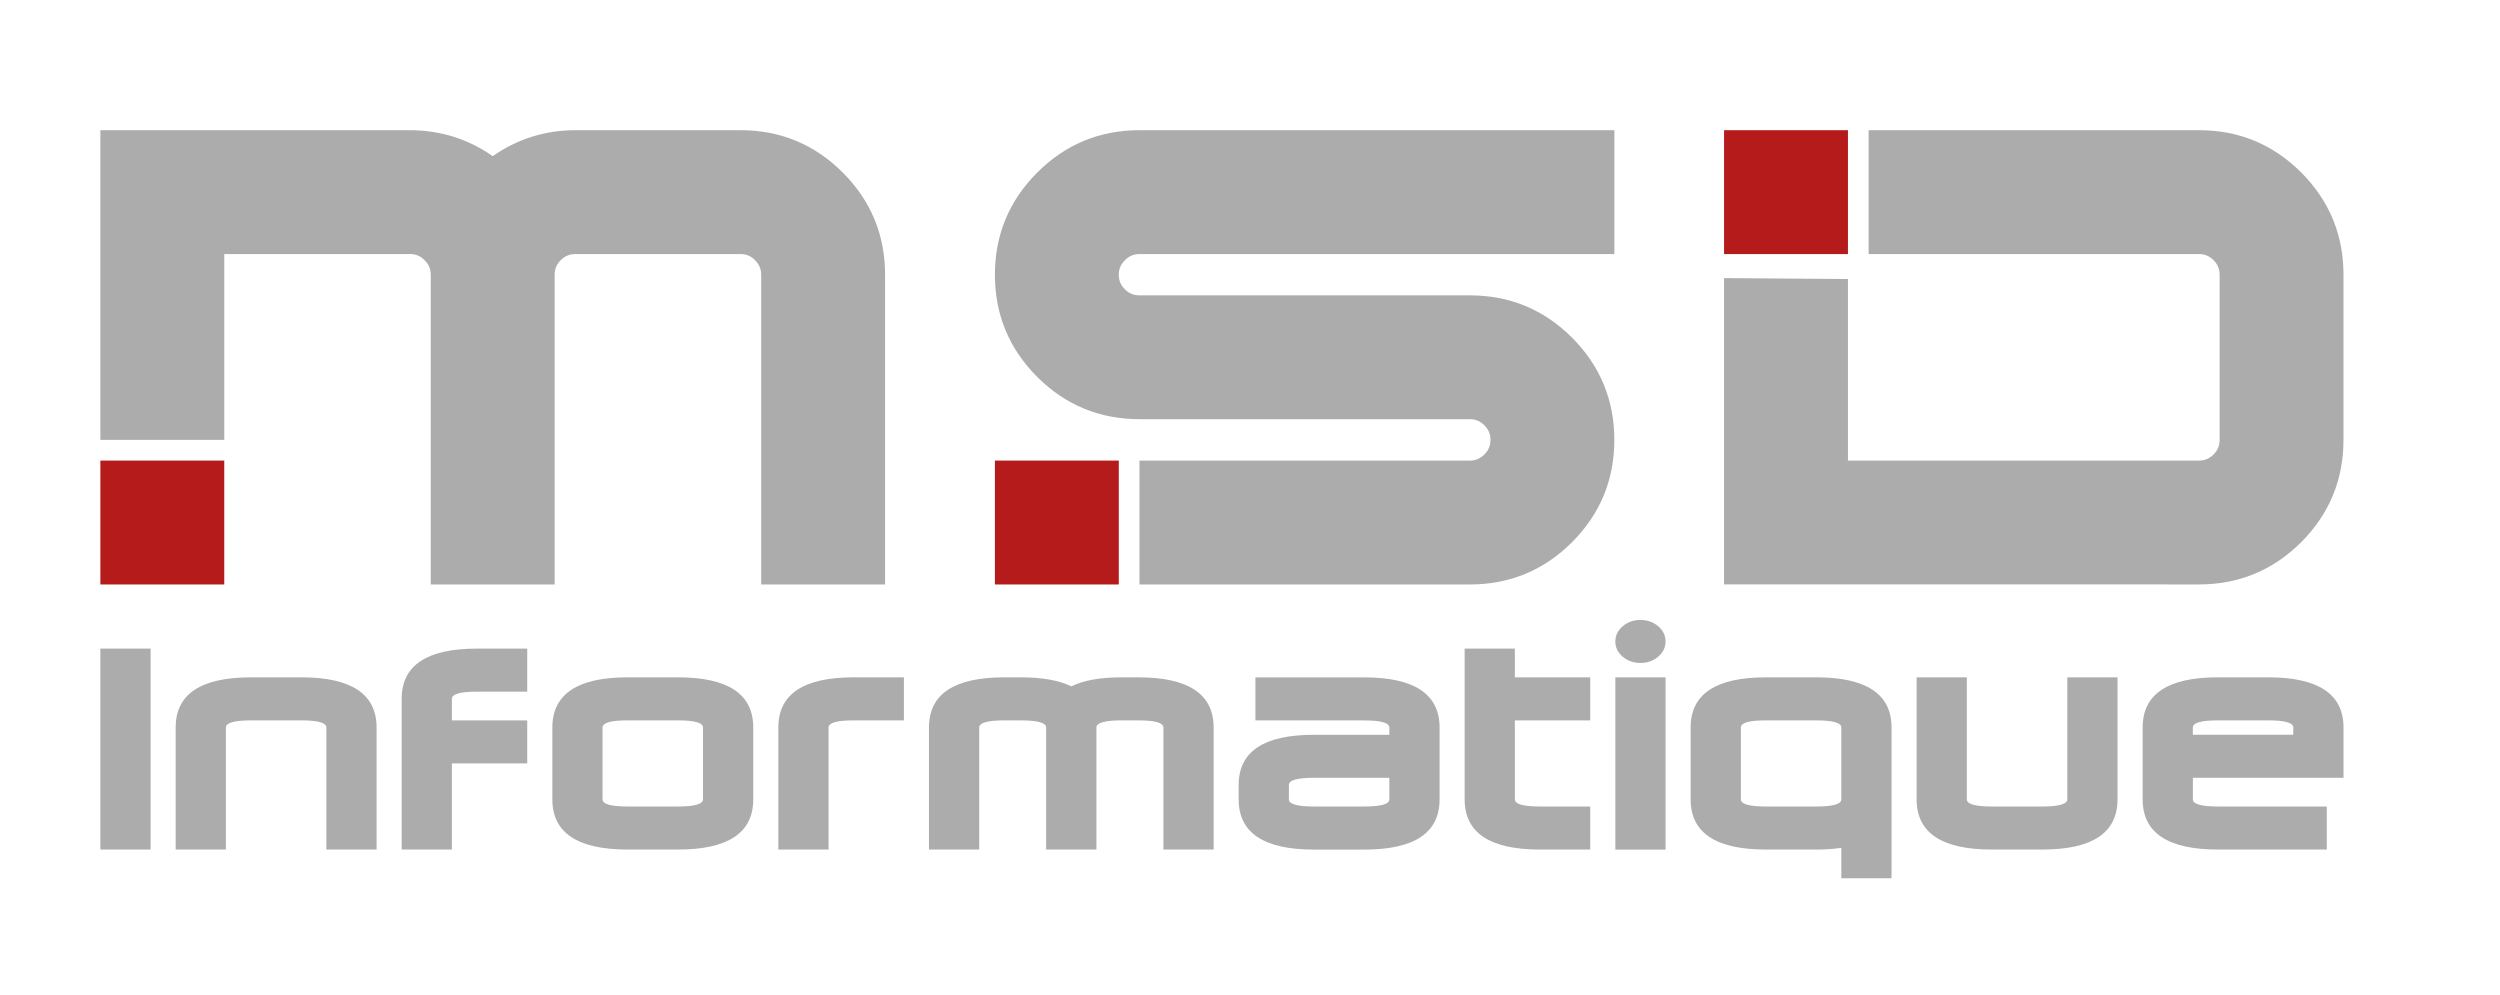
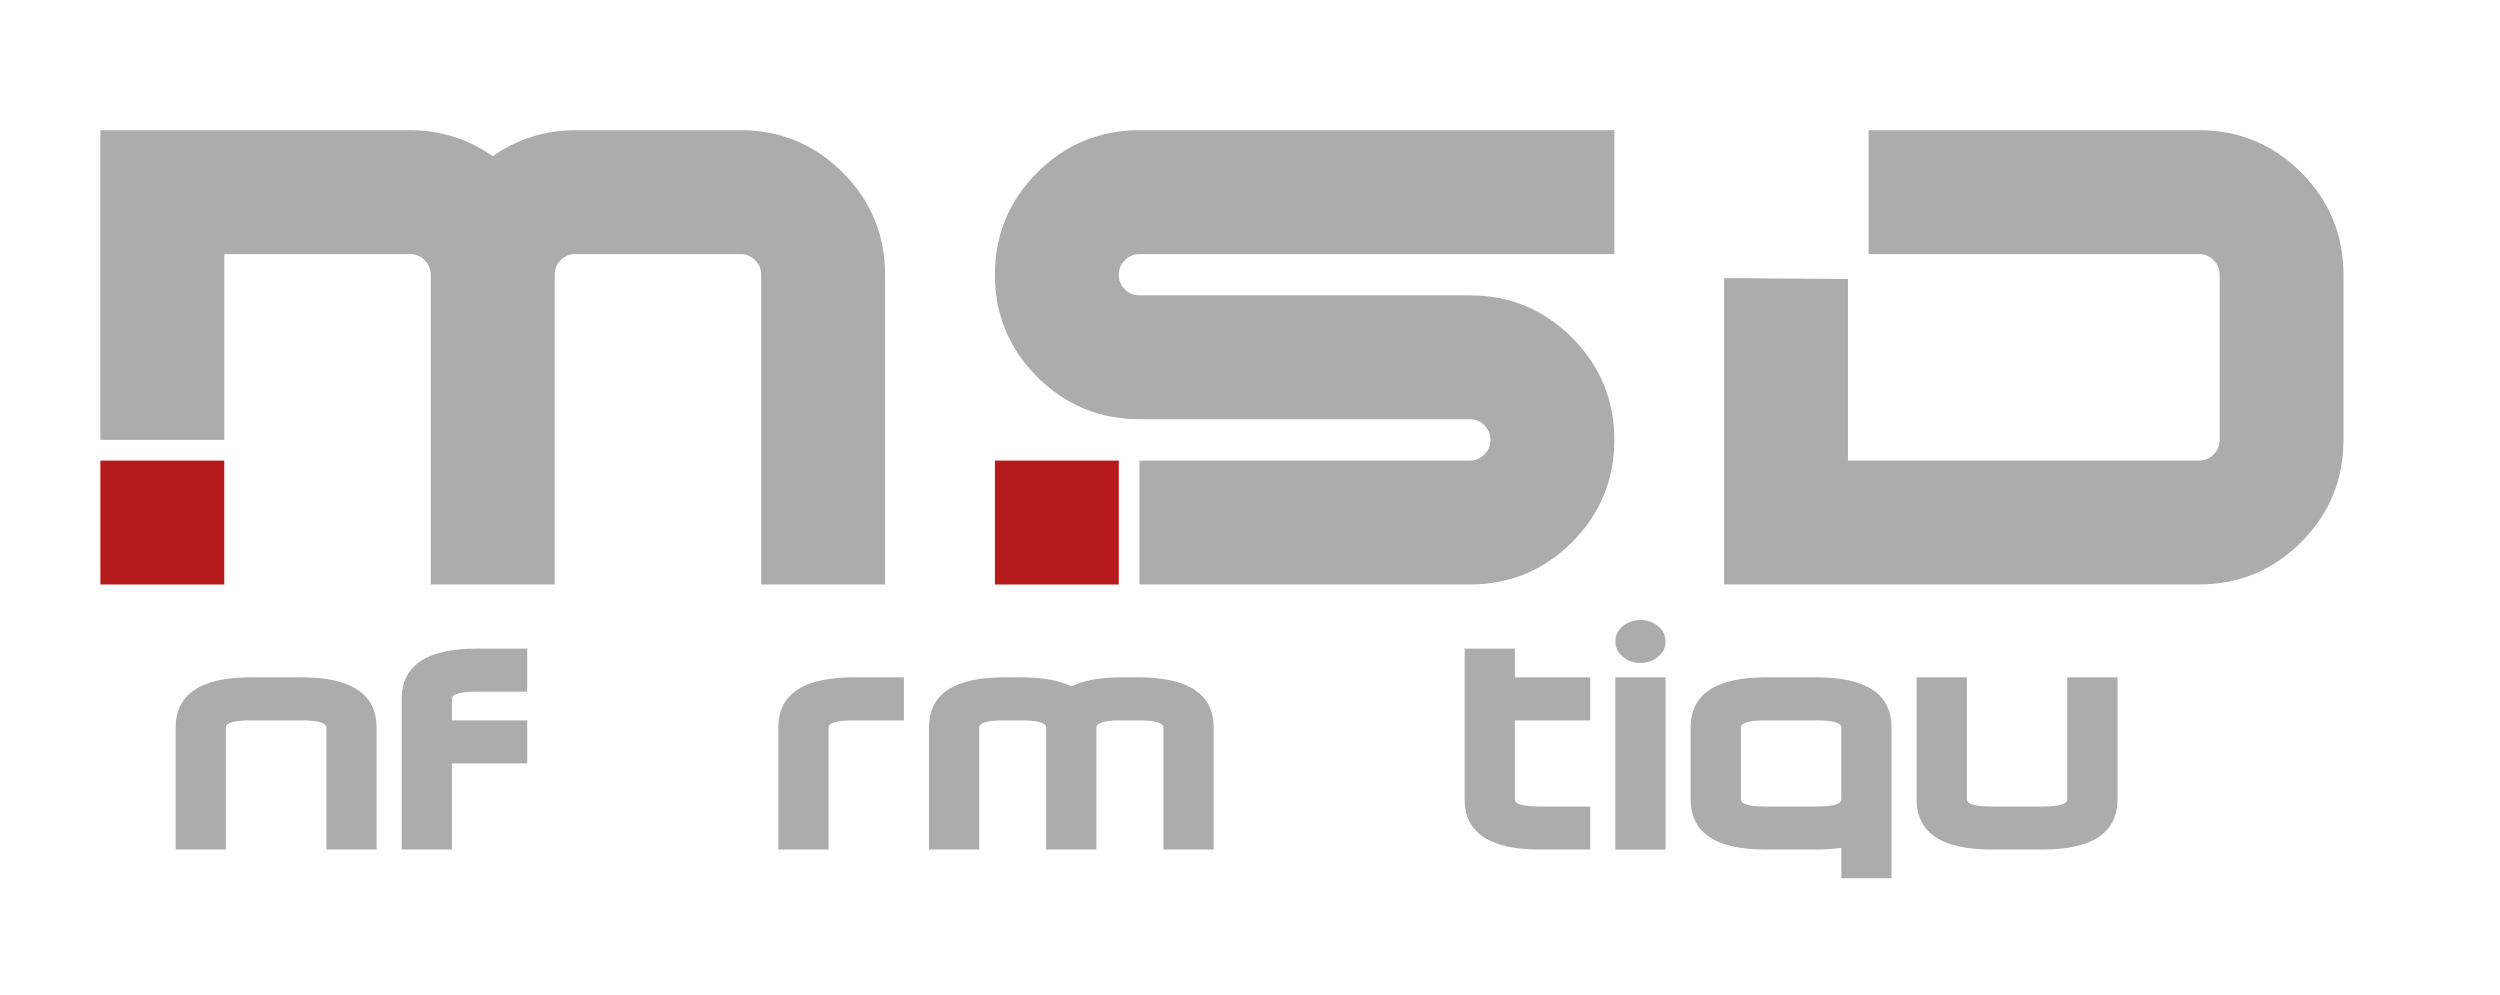
<svg xmlns="http://www.w3.org/2000/svg" version="1.1" x="0px" y="0px" viewBox="0 0 595.28 237" style="enable-background:new 0 0 595.28 237;" xml:space="preserve">
  <style type="text/css">
	.st0{fill:#B41B1A;}
	.st1{fill:#ADACAC;}
</style>
  <g id="Calque_1">
</g>
  <g id="Calque_2">
    <g>
      <path class="st1" d="M102.57,139.17V65.42c0-1.36-0.49-2.52-1.47-3.46c-0.94-0.98-2.09-1.47-3.46-1.47H53.4v44.25H23.9V31h73.75    c3.59,0,7.1,0.54,10.52,1.61c3.26,1.06,6.32,2.58,9.16,4.58c2.82-2,5.88-3.52,9.16-4.58c3.4-1.08,6.9-1.61,10.52-1.61h39.32    c9.49,0,17.6,3.36,24.34,10.08c6.72,6.74,10.08,14.86,10.08,24.34v73.75h-29.5V65.42c0-1.36-0.49-2.52-1.47-3.46    c-0.94-0.98-2.09-1.47-3.46-1.47H137c-1.36,0-2.53,0.49-3.49,1.47c-0.96,0.94-1.44,2.09-1.44,3.46v73.75H102.57z" />
      <path class="st1" d="M271.32,139.17v-29.5H350c1.34,0,2.5-0.49,3.46-1.47c0.96-0.94,1.44-2.09,1.44-3.46    c0-1.36-0.48-2.52-1.44-3.46c-0.96-0.98-2.11-1.47-3.46-1.47h-78.68c-9.49,0-17.6-3.35-24.34-10.05    c-6.72-6.74-10.08-14.86-10.08-24.34c0-9.49,3.36-17.6,10.08-24.34C253.72,34.36,261.84,31,271.32,31H384.4v29.5H271.32    c-1.36,0-2.52,0.49-3.46,1.47c-0.98,0.94-1.47,2.09-1.47,3.46c0,1.36,0.49,2.52,1.47,3.46c0.94,0.96,2.09,1.44,3.46,1.44H350    c9.49,0,17.6,3.36,24.34,10.08c6.7,6.74,10.05,14.86,10.05,24.34c0,9.49-3.35,17.6-10.05,24.34    c-6.74,6.72-14.86,10.08-24.34,10.08H271.32z" />
      <path class="st1" d="M410.52,139.17V66.22l29.5,0.22v43.23h83.6c1.34,0,2.5-0.49,3.46-1.47c0.96-0.94,1.44-2.09,1.44-3.46V65.42    c0-1.36-0.48-2.52-1.44-3.46c-0.96-0.98-2.11-1.47-3.46-1.47h-78.68V31h78.68c9.49,0,17.6,3.36,24.34,10.08    c6.7,6.74,10.05,14.86,10.05,24.34v39.32c0,9.49-3.35,17.6-10.05,24.34c-6.74,6.72-14.86,10.08-24.34,10.08H410.52z" />
    </g>
    <g>
-       <path class="st1" d="M35.86,154.44v47.85H23.9v-47.85H35.86z" />
      <path class="st1" d="M53.79,173.24v29.05H41.83v-29.05c0-7.98,5.98-11.96,17.94-11.96h11.96c11.96,0,17.94,3.99,17.94,11.96v29.05    H77.71v-29.05c0-1.14-1.99-1.71-5.98-1.71H59.77C55.79,171.53,53.79,172.1,53.79,173.24z" />
      <path class="st1" d="M113.58,154.44h11.96v10.25h-11.96c-3.99,0-5.98,0.57-5.98,1.71v5.13h17.94v10.25H107.6v20.51H95.64v-35.89    C95.64,158.43,101.62,154.44,113.58,154.44z" />
-       <path class="st1" d="M149.46,161.28h11.96c11.96,0,17.94,3.99,17.94,11.96v17.09c0,7.98-5.98,11.96-17.94,11.96h-11.96    c-11.96,0-17.94-3.99-17.94-11.96v-17.09C131.52,165.27,137.5,161.28,149.46,161.28z M161.41,171.53h-11.96    c-3.99,0-5.98,0.57-5.98,1.71v17.09c0,1.14,1.99,1.71,5.98,1.71h11.96c3.99,0,5.98-0.57,5.98-1.71v-17.09    C167.39,172.1,165.4,171.53,161.41,171.53z" />
      <path class="st1" d="M203.27,161.28h11.96v10.25h-11.96c-3.99,0-5.98,0.57-5.98,1.71v29.05h-11.96v-29.05    C185.33,165.27,191.31,161.28,203.27,161.28z" />
      <path class="st1" d="M233.16,173.24v29.05H221.2v-29.05c0-7.98,5.98-11.96,17.94-11.96h3.99c5.05,0,9.03,0.72,11.96,2.15    c2.92-1.44,6.91-2.15,11.96-2.15h3.99c11.96,0,17.94,3.99,17.94,11.96v29.05h-11.96v-29.05c0-1.14-1.99-1.71-5.98-1.71h-3.99    c-3.99,0-5.98,0.57-5.98,1.71v29.05H249.1v-29.05c0-1.14-1.99-1.71-5.98-1.71h-3.99C235.15,171.53,233.16,172.1,233.16,173.24z" />
-       <path class="st1" d="M324.84,202.3h-11.96c-11.96,0-17.94-3.99-17.94-11.96v-3.42c0-7.98,5.98-11.96,17.94-11.96h17.94v-1.71    c0-1.14-1.99-1.71-5.98-1.71h-25.91v-10.25h25.91c11.96,0,17.94,3.99,17.94,11.96v17.09C342.78,198.31,336.8,202.3,324.84,202.3z     M312.88,192.04h11.96c3.99,0,5.98-0.57,5.98-1.71v-5.13h-17.94c-3.99,0-5.98,0.57-5.98,1.71v3.42    C306.9,191.47,308.89,192.04,312.88,192.04z" />
      <path class="st1" d="M366.69,192.04h11.96v10.25h-11.96c-11.96,0-17.94-3.99-17.94-11.96v-35.89h11.96v6.84h17.94v10.25h-17.94    v18.8C360.71,191.47,362.7,192.04,366.69,192.04z" />
      <path class="st1" d="M390.61,157.86c-1.65,0-3.06-0.5-4.23-1.5c-1.17-1-1.75-2.21-1.75-3.62c0-1.41,0.58-2.62,1.75-3.62    c1.17-1,2.58-1.5,4.23-1.5c1.65,0,3.06,0.5,4.23,1.5c1.17,1,1.75,2.21,1.75,3.62c0,1.41-0.59,2.62-1.75,3.62    C393.66,157.36,392.25,157.86,390.61,157.86z M396.59,161.28v41.02h-11.96v-41.02H396.59z" />
      <path class="st1" d="M450.4,209.13h-11.96v-7.25c-1.78,0.27-3.77,0.41-5.98,0.41H420.5c-11.96,0-17.94-3.99-17.94-11.96v-17.09    c0-7.98,5.98-11.96,17.94-11.96h11.96c11.96,0,17.94,3.99,17.94,11.96V209.13z M420.5,192.04h11.96c3.99,0,5.98-0.57,5.98-1.71    v-17.09c0-1.14-1.99-1.71-5.98-1.71H420.5c-3.99,0-5.98,0.57-5.98,1.71v17.09C414.52,191.47,416.52,192.04,420.5,192.04z" />
      <path class="st1" d="M456.37,190.33v-29.05h11.96v29.05c0,1.14,1.99,1.71,5.98,1.71h11.96c3.99,0,5.98-0.57,5.98-1.71v-29.05    h11.96v29.05c0,7.98-5.98,11.96-17.94,11.96h-11.96C462.35,202.3,456.37,198.31,456.37,190.33z" />
-       <path class="st1" d="M528.12,161.28h11.96c11.96,0,17.94,3.99,17.94,11.96v11.96h-35.87v5.13c0,1.14,1.99,1.71,5.98,1.71h25.91    v10.25h-25.91c-11.96,0-17.94-3.99-17.94-11.96v-17.09C510.19,165.27,516.16,161.28,528.12,161.28z M540.08,171.53h-11.96    c-3.99,0-5.98,0.57-5.98,1.71v1.71h23.92v-1.71C546.06,172.1,544.07,171.53,540.08,171.53z" />
    </g>
-     <rect x="410.52" y="31" class="st0" width="29.5" height="29.5" />
    <rect x="236.9" y="109.67" class="st0" width="29.5" height="29.5" />
    <rect x="23.9" y="109.67" class="st0" width="29.5" height="29.5" />
  </g>
</svg>